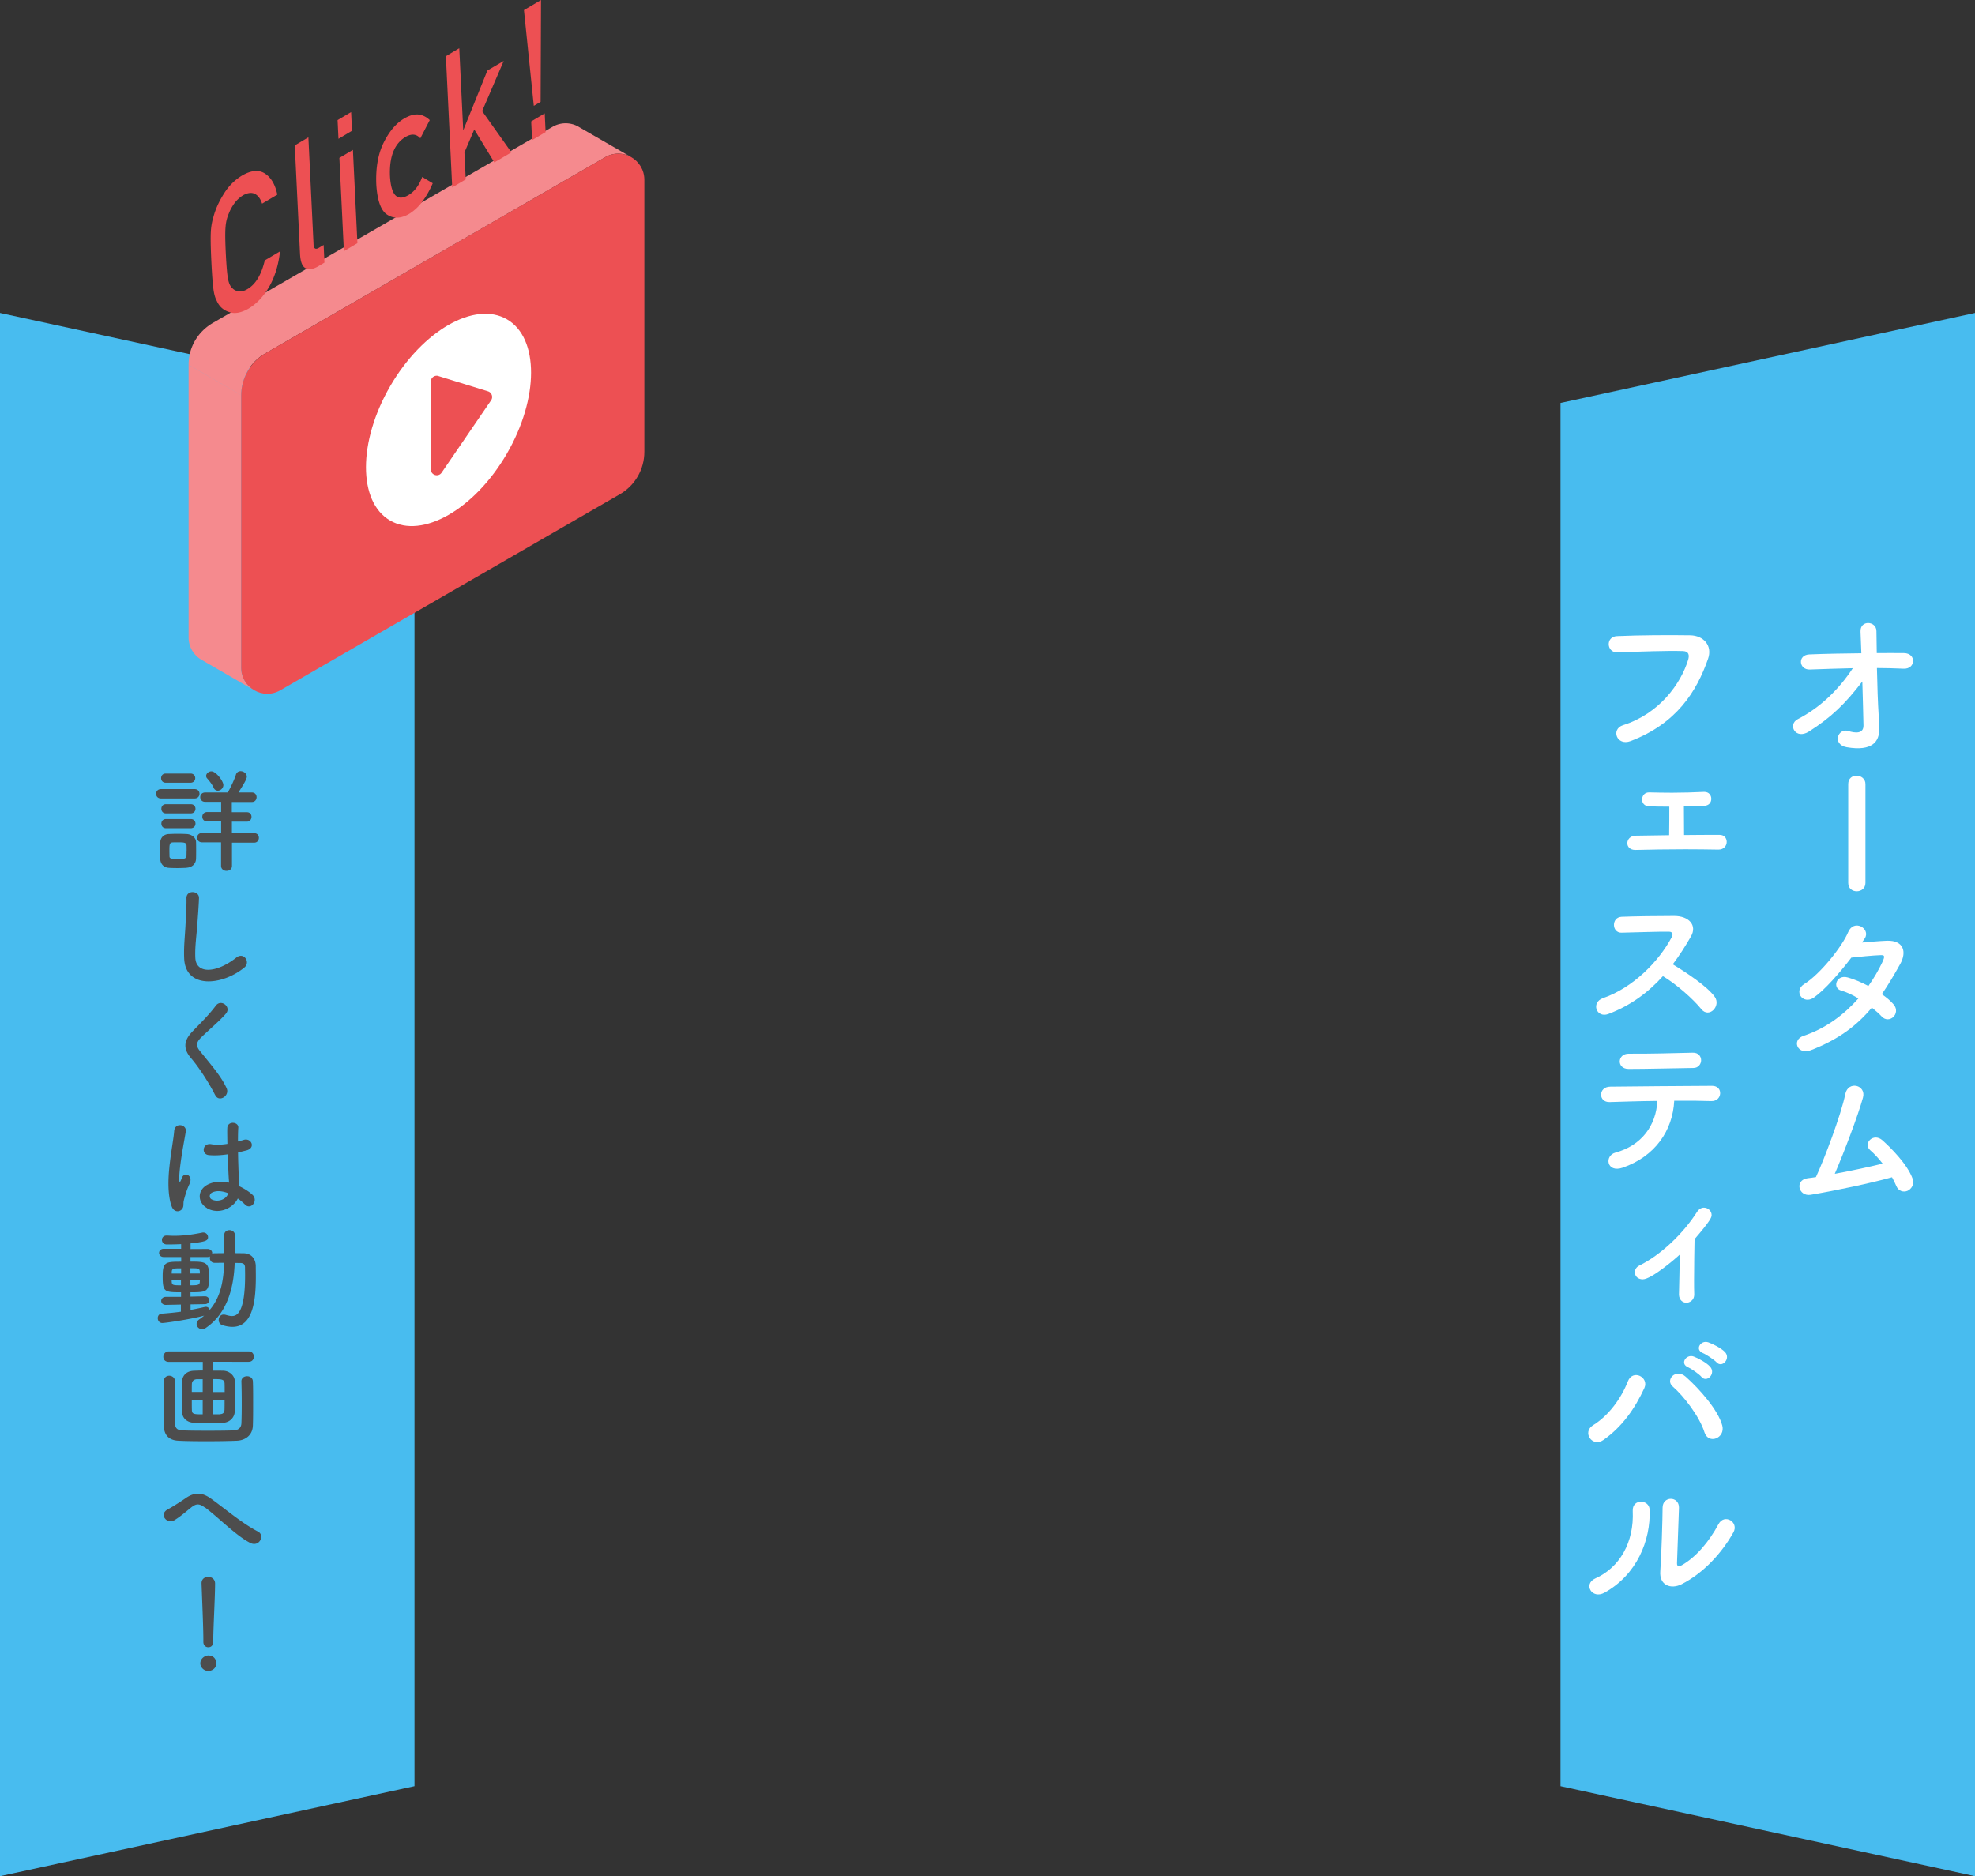
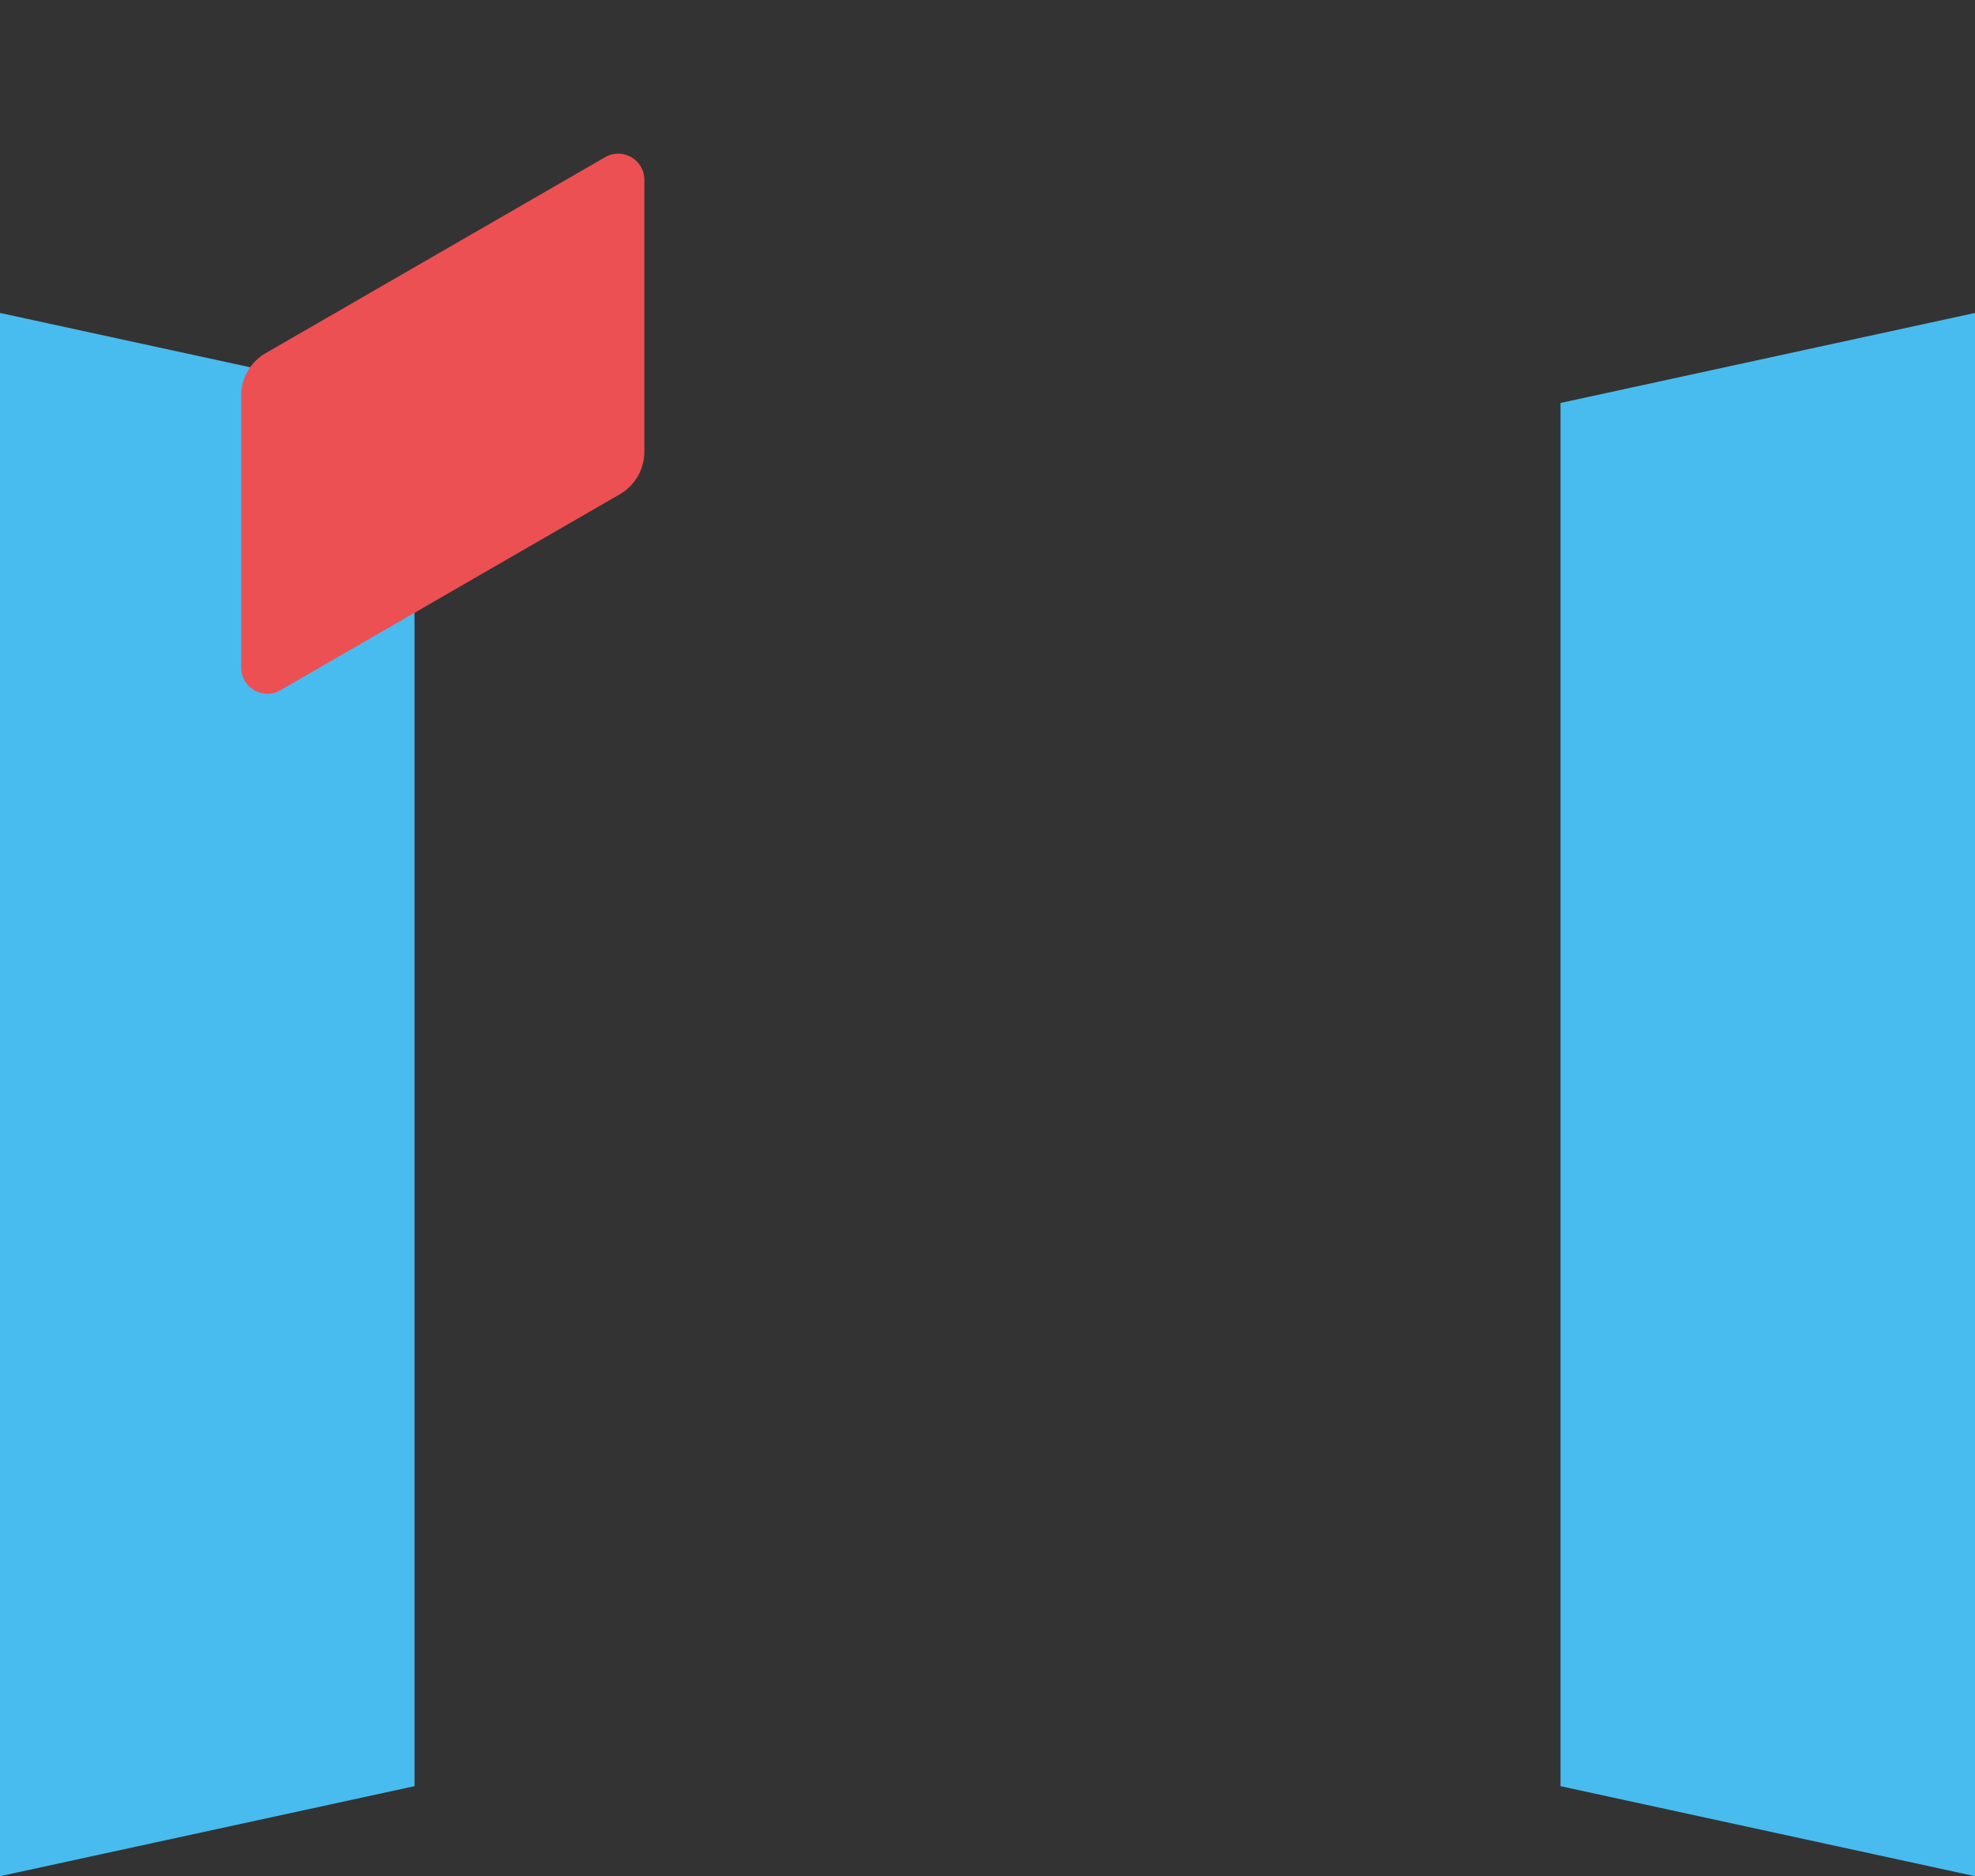
<svg xmlns="http://www.w3.org/2000/svg" id="_レイヤー_2" data-name="レイヤー 2" viewBox="0 0 240.86 228.84">
  <rect x="0" y="0" width="240.86" height="228.84" fill="#333333" stroke="none" />
  <defs>
    <style>.cls-1{fill:#f58a8e}.cls-2{fill:#fff}.cls-3{fill:#ed5053}.cls-4{fill:#48bcef}.cls-5{fill:#4d4d4d}</style>
  </defs>
  <g id="_横タブ" data-name="横タブ">
    <path class="cls-4" d="M190.31 49.15v168.71l50.55 10.98V38.17l-50.55 10.98zM50.55 49.15v168.71L0 228.84V38.17l50.55 10.98z" />
  </g>
  <g id="_イラスト" data-name="イラスト">
-     <path class="cls-1" d="M70.57 15.46c-.93-.53-2.12-.6-3.17 0L25.99 39.37C24.14 40.44 23 42.34 23 44.48l6.42 3.71c0-2.13 1.14-4.1 2.98-5.11l41.41-23.91c1.06-.61 2.25-.54 3.18 0l-6.42-3.7ZM23 77.73c0 1.23.67 2.23 1.6 2.76l6.42 3.71a3.142 3.142 0 0 1-1.61-2.77V48.19L23 44.49v33.24Z" />
    <path class="cls-3" d="M32.39 43.08 73.8 19.17c2.12-1.23 4.78.31 4.78 2.76v33.18c0 2.13-1.13 4.1-2.98 5.17L34.19 84.19c-2.12 1.23-4.78-.31-4.78-2.76V48.25c0-2.13 1.13-4.1 2.98-5.17Z" />
-     <ellipse class="cls-2" cx="54.7" cy="51.22" rx="14.19" ry="8.22" transform="rotate(-59.84 54.698 51.22)" />
-     <path class="cls-3" d="m53.48 45.87 6.03 1.86c.46.14.66.7.38 1.1l-6.03 8.82c-.4.59-1.32.3-1.32-.41V46.55c0-.49.47-.83.93-.69ZM34.15 30.65c-.18 1.63-.61 3.06-1.29 4.27-.7 1.22-1.55 2.13-2.56 2.73-.91.51-1.68.65-2.32.42-.65-.2-1.13-.58-1.44-1.16-.1-.19-.18-.38-.26-.55-.07-.19-.14-.44-.2-.76-.11-.6-.21-1.81-.3-3.63-.09-1.86-.11-3.12-.06-3.8a7.4 7.4 0 0 1 .32-1.75c.24-.9.66-1.83 1.25-2.77.58-.94 1.32-1.69 2.23-2.24 1.12-.65 2.05-.73 2.8-.24s1.25 1.35 1.5 2.57l-1.86 1.1c-.17-.56-.46-.96-.86-1.19-.41-.2-.9-.14-1.46.17-.41.26-.76.58-1.05.97-.29.4-.52.82-.69 1.26a5.01 5.01 0 0 0-.39 1.6c-.06.62-.05 1.72.03 3.3.08 1.57.17 2.61.28 3.12.1.51.27.87.52 1.08.2.22.46.34.77.37.31.07.67-.02 1.08-.27.99-.58 1.69-1.75 2.1-3.49l1.86-1.1ZM35.96 17.73l1.65-.98.63 13.06c.02.52.24.66.66.41l.57-.34.1 2.15-.74.44c-.6.36-1.11.44-1.52.26-.43-.18-.67-.77-.72-1.77l-.64-13.24ZM41.17 14.65l1.65-.98.11 2.28-1.65.98-.11-2.28Zm.22 4.61 1.65-.98.55 11.38-1.65.98-.55-11.38ZM52.77 22.36c-.33.78-.73 1.49-1.2 2.14-.47.66-1.02 1.18-1.66 1.58-.97.57-1.85.62-2.63.14-.8-.46-1.27-1.71-1.39-3.75-.08-2.08.24-3.81.96-5.19.69-1.35 1.52-2.3 2.5-2.86.64-.36 1.21-.51 1.72-.45.5.07.95.3 1.34.68l-1.15 2.22c-.46-.52-1.03-.59-1.73-.21-1.41.8-2.07 2.41-1.97 4.83.14 2.38.91 3.13 2.31 2.27.7-.43 1.24-1.15 1.62-2.18l1.3.78ZM54.36 6.86l1.65-.98.48 9.95.04-.02 2.91-7.21 1.99-1.17-2.63 6.12 3.57 5.03-2.08 1.23-2.45-4.02-1.2 2.81.16 3.28-1.65.98-.77-15.99ZM63.9 1.23 65.98 0l-.05 12.42-.83.49-1.2-11.67Zm.88 13.58 1.65-.98.11 2.28-1.65.98-.11-2.28Z" />
  </g>
  <g id="_文字" data-name="文字">
-     <path class="cls-2" d="M229.12 87.38c.04.62.04.96.06 1.5.04 1.54-.82 2.8-3.96 2.26-1.82-.32-1.08-2.38.18-1.98.82.26 1.88.38 1.86-.68-.02-1.18-.08-3.26-.14-5.36-2.12 2.76-3.78 4.36-6.5 6.1-1.66 1.06-2.64-.84-1.38-1.5 2.78-1.44 5.02-3.64 6.72-6.22-1.78.04-3.56.1-5.24.16-1.34.06-1.54-1.78-.06-1.84 2-.08 4.18-.12 6.34-.14-.04-1.14-.08-2.1-.1-2.62-.08-1.48 1.94-1.34 1.94-.08 0 .56.02 1.54.04 2.68 1.14 0 2.26-.02 3.32 0 1.54.02 1.44 1.98-.06 1.9-1.04-.04-2.14-.08-3.24-.08.04 2.1.12 4.4.22 5.9ZM225.4 95.63c0-.7.5-1.02 1.02-1.02s1.08.36 1.08 1.02v12.06c0 .68-.54 1.02-1.06 1.02s-1.04-.32-1.04-1.02V95.63ZM220.82 128.1c-1.6.62-2.38-1.26-.86-1.76 2.76-.92 4.98-2.64 6.68-4.56-.72-.44-1.46-.78-2.1-.96-1.12-.3-.6-2 .8-1.6.74.2 1.64.58 2.52 1.04.68-.96 1.24-1.94 1.68-2.86.38-.82.3-.92-.22-.9-.8.02-2.86.22-3.54.3-1.4 1.84-3.24 3.94-4.58 4.88-1.34.92-2.52-.82-1.16-1.66 1.94-1.2 4.62-4.58 5.34-6.3.7-1.7 2.76-.46 2.06.7-.1.16-.22.34-.36.54.98-.08 2.08-.18 3.04-.22 2.06-.06 2.42 1.38 1.64 2.8-.74 1.34-1.48 2.58-2.26 3.72.56.4 1.08.82 1.44 1.26.46.54.32 1.18-.04 1.52-.36.34-.96.44-1.42-.06-.3-.32-.72-.7-1.2-1.08-1.78 2.14-4.02 3.88-7.46 5.2ZM220.82 145.73c-1.5.24-1.98-1.8-.38-2.02.32-.04.68-.08 1.02-.14.98-2.08 3.08-7.62 3.58-10.12.34-1.68 2.58-1.12 2.16.42-.6 2.18-2.28 6.6-3.44 9.3 2.08-.38 4.28-.86 5.84-1.24-.52-.68-1.08-1.26-1.52-1.64-.92-.8.38-2.2 1.5-1.2.96.86 3.04 2.9 3.68 4.7.24.68-.18 1.26-.64 1.46-.48.2-1.1.04-1.36-.6-.14-.34-.32-.7-.52-1.06-2.58.72-6.82 1.62-9.92 2.14ZM197.94 88.45c4.42-1.4 7.04-5.04 7.94-7.98.16-.54.1-1.04-.64-1.06-1.96-.06-5.12.06-8 .16-1.32.04-1.46-1.92-.04-1.98 2.64-.12 6.38-.14 8.92-.1 1.62.02 2.76 1.24 2.18 2.88-1.4 4-3.84 7.88-9.44 10.02-1.7.64-2.44-1.46-.92-1.94ZM209.56 103.63c-1.24-.02-2.62-.04-4.04-.04-2.18 0-4.38.04-6.06.08h-.04c-.64 0-.96-.4-.96-.82 0-.46.36-.9 1-.92 1.1-.02 2.56-.04 4.1-.06.02-1.04.02-2.62.02-3.48-.98 0-1.9-.02-2.48-.04-.56-.02-.84-.42-.84-.82 0-.48.32-.88.84-.88h.04c.84.02 1.78.04 2.78.04 1.28 0 2.62-.04 3.86-.1h.08c.56 0 .84.42.84.84 0 .44-.28.84-.88.86-.68.02-1.56.06-2.46.08 0 1.14.02 2.56.02 3.48 1.56-.02 3.1-.02 4.34-.02.58 0 .86.42.86.86s-.32.94-1 .94h-.02ZM196.14 123.68c-1.46.54-2.14-1.42-.64-1.94 3.64-1.26 6.8-4.46 8.38-7.44.18-.34.1-.66-.34-.66-1.26-.02-4.02.08-5.78.12-1.2.04-1.28-1.88 0-1.94 1.46-.06 4.4-.1 6.42-.1 1.8 0 2.82 1.14 2.04 2.5-.68 1.18-1.4 2.32-2.22 3.4 1.66 1 4.2 2.68 5.12 3.96.8 1.12-.7 2.68-1.64 1.5-.98-1.22-3.04-3.04-4.68-4.02-1.76 1.96-3.92 3.58-6.66 4.62ZM197.9 142.42c-1.96.68-2.28-1.46-.88-1.84 3.18-.86 4.96-3.32 5.1-6.3-2.22.02-4.42.1-5.82.14-.68.02-1.04-.42-1.04-.9s.36-.98 1.14-.98c2.84-.04 9.14-.08 12.4-.1.7 0 1.02.48.98.96s-.4.92-1.1.9c-1.1-.04-2.74-.06-4.5-.04-.18 3.62-2.32 6.78-6.28 8.16Zm8.62-12.16c-2.76.04-5.76.12-7.9.12-1.5 0-1.4-1.88.02-1.86 2.52.02 5.18-.06 7.8-.12.7-.02 1.02.46 1.02.92s-.34.94-.94.94ZM200.34 156.04c-.48 0-.96-.28-.96-.88 0-.3.18-.62.54-.8 2.66-1.3 5.4-3.96 7.04-6.54.24-.36.54-.52.84-.52.5 0 .94.4.94.9 0 .26-.08.62-2.08 2.94-.02 1.08-.06 3.26-.06 4.96 0 .7 0 1.32.02 1.74v.04c0 .82-.7 1.02-.94 1.02-.46 0-.92-.34-.92-1.02.02-1.08.08-3.2.1-4.86-.64.6-3.48 3.02-4.52 3.02ZM194.28 173.84c1.88-1.16 3.42-3.24 4.24-5.34.6-1.56 2.62-.52 2.02.8-1.16 2.52-2.72 4.74-5 6.34-1.34.94-2.64-.94-1.26-1.8Zm13.58.84c-.6-1.92-2.56-4.44-3.86-5.56-.96-.82.38-2.26 1.58-1.2 1.74 1.54 3.98 4.12 4.46 5.96.4 1.54-1.7 2.36-2.18.8Zm-2-7.92c-1.02-.42-.22-1.64.7-1.3.54.2 1.54.74 1.98 1.22.78.84-.38 2.04-1.04 1.26-.26-.32-1.24-1-1.64-1.18Zm1.82-1.72c-1.02-.4-.3-1.62.64-1.32.54.18 1.56.7 2.02 1.16.8.8-.32 2.04-1 1.28-.28-.3-1.26-.96-1.66-1.12ZM194.56 192.52c2.96-1.32 4.74-4.4 4.56-8.22-.08-1.54 2.02-1.44 2.06-.16.14 3.78-1.58 7.94-5.5 10.12-1.54.86-2.64-1.06-1.12-1.74Zm10.5.72c-1.3.64-2.72.12-2.58-1.6.14-1.8.28-6.56.28-7.74 0-1.46 2.02-1.44 2 0-.02.78-.22 6.06-.24 6.74-.02.44.22.48.6.26 1.72-.98 3.3-2.84 4.46-5 .72-1.34 2.52-.24 1.82 1-1.38 2.48-3.62 4.96-6.34 6.34Z" />
-     <path class="cls-5" d="M19.64 97.39c-.41 0-.6-.28-.6-.57s.2-.57.6-.57h4.09c.41 0 .6.28.6.57s-.2.57-.6.57h-4.09Zm3.11 8.46c-.29.01-.7.03-1.11.03s-.78-.01-1.06-.03c-.63-.04-1.02-.49-1.04-1.11 0-.36-.01-.69-.01-1.01s.01-.63.01-.94c.01-.53.35-1.02 1.02-1.06.27-.01.63-.03 1-.03.45 0 .91.01 1.23.03.53.03 1.11.39 1.12.99.01.32.01.67.01 1.02s0 .67-.01.98c-.01.63-.46 1.08-1.16 1.12Zm-2.54-10.38c-.38 0-.56-.28-.56-.56s.18-.56.56-.56h3.03c.38 0 .57.28.57.56s-.2.56-.57.56h-3.03Zm.03 3.74c-.38 0-.56-.28-.56-.56s.18-.56.56-.56h3.03c.38 0 .57.28.57.56s-.2.56-.57.56h-3.03Zm0 1.81c-.38 0-.56-.28-.56-.56s.18-.56.56-.56h3.03c.38 0 .57.28.57.56s-.2.56-.57.56h-3.03Zm2.52 2.76c0-.22 0-.46-.01-.66-.03-.35-.27-.38-1.04-.38-.25 0-.5 0-.66.01-.38.03-.39.27-.39 1.02 0 .22.01.46.01.67.01.24.1.34.99.34.62 0 1.05 0 1.08-.35.01-.2.01-.42.01-.66Zm5.53-1.04v2.86c.01.41-.32.62-.67.62-.32 0-.66-.2-.66-.62v-2.86h-2.3c-.41.01-.62-.28-.62-.57s.21-.57.62-.57h2.31v-1.41h-1.7c-.39.01-.6-.28-.6-.57s.21-.57.6-.57h1.7V97.8h-1.95c-.39.01-.6-.28-.6-.57s.21-.57.6-.57h2.76c.29-.5.81-1.57.99-2.17.1-.31.34-.43.57-.43.36 0 .76.28.76.67 0 .29-.35.87-1.02 1.93h1.64c.39 0 .57.29.57.57 0 .29-.18.59-.57.59h-2.45v1.25h1.83c.39-.01.57.28.57.56s-.18.59-.57.59h-1.82v1.41H31c.39-.01.57.28.57.56s-.18.59-.57.59h-2.72Zm-2.24-6.67c-.2-.45-.59-.9-.77-1.11-.1-.1-.14-.21-.14-.32 0-.29.31-.56.64-.56.56 0 1.46 1.19 1.46 1.67 0 .39-.35.69-.67.69-.21 0-.41-.11-.52-.36ZM22.46 116.86c-.06-1.47.1-2.66.17-4.15.04-.91.14-2.28.11-3.15-.03-1.04 1.55-.95 1.53-.03-.03.88-.13 2.21-.2 3.15-.1 1.48-.31 2.76-.25 4.12.08 2.05 2.58 1.91 5.01-.01.91-.71 1.76.57.97 1.22-2.73 2.23-7.21 2.63-7.34-1.15ZM26.25 133.59c-.81-1.6-2-3.42-2.97-4.55-.92-1.08-.92-2.07.17-3.21.95-.99 2.03-2.03 2.87-3.17.64-.85 1.9.14 1.25.95-.7.85-2.18 2.07-3.05 2.94-.6.6-.63 1.02-.17 1.6 1.4 1.75 2.59 3.07 3.28 4.57.43.94-.92 1.77-1.37.87ZM20.9 147.07c-.45-1.41-.41-3.22-.22-4.92.18-1.69.49-3.26.56-4.17.08-1.13 1.55-.85 1.42.03-.1.63-.34 1.85-.52 3.04s-.32 2.37-.27 2.93c.03.25.04.29.18.01.04-.08.14-.34.17-.41.32-.67 1.39-.2.88.85-.18.38-.32.76-.43 1.11-.11.35-.2.66-.25.88-.11.39.07.78-.28 1.12-.36.34-1 .28-1.23-.48Zm4.36.29c-1.22-.7-1.25-2.3.21-2.94.76-.34 1.61-.35 2.46-.17 0-.22-.03-.43-.04-.7-.04-.57-.07-1.65-.11-2.76-.76.11-1.5.17-2.3.1-.97-.08-.8-1.51.28-1.33.62.11 1.29.07 1.97-.04-.01-.78-.03-1.5-.01-1.93.03-.91 1.4-.78 1.34-.03-.03.39-.04.98-.04 1.67.24-.07.49-.13.71-.2.91-.28 1.51.99.31 1.29-.34.08-.67.17-1.01.24.01 1.09.06 2.19.08 2.87.01.35.07.81.08 1.26.59.28 1.15.63 1.58 1.02.8.73-.2 1.95-.9 1.2-.25-.25-.55-.5-.87-.73-.53 1.11-2.24 2.05-3.77 1.18Zm2.55-1.83c-.7-.27-1.4-.34-1.93-.08-.34.15-.42.63-.08.83.67.38 1.81.08 2.03-.74h-.01ZM22.08 159.12l-1.86.04h-.01c-.36 0-.55-.24-.55-.49 0-.24.2-.49.56-.49h1.86v-.56c-2.06 0-2.24-.04-2.24-1.99 0-1.72.39-1.74 2.26-1.74v-.57h-2.14c-.36 0-.56-.25-.56-.5s.2-.5.56-.5h2.13v-.57c-.8.04-1.47.04-1.75.04-.39 0-.59-.28-.59-.56s.2-.53.57-.53h.04c.28.01.56.03.85.03 1.08 0 2.21-.13 3.45-.39.04-.01.1-.01.14-.01.34 0 .57.28.57.57 0 .42-.28.56-2.13.76v.69l2.06-.01c.38 0 .58.25.58.5 0 .03-.01.07-.01.1.08-.06.2-.08.32-.08.36 0 .76-.01 1.15-.01v-2.19c0-.42.32-.62.64-.62s.67.21.67.62v2.19c.34 0 .7.01 1.04.01.92.01 1.48.62 1.5 1.55 0 .41.01.83.01 1.25 0 2.69-.25 6.18-2.86 6.18-.38 0-.78-.07-1.22-.21a.642.642 0 0 1-.45-.63c0-.34.22-.66.6-.66.08 0 .17.01.27.04.28.08.52.14.74.14.6 0 1.61-.36 1.61-4.97 0-.34-.01-.66-.01-.97-.01-.39-.22-.52-.52-.53-.22 0-.48-.01-.74-.01-.1 2.96-.88 6.14-3.52 7.93-.15.11-.31.15-.46.15-.38 0-.66-.31-.66-.64 0-.2.1-.39.32-.55.21-.14.42-.31.6-.46-1.57.43-4.71.9-5.1.9-.36 0-.56-.29-.56-.59 0-.27.15-.53.49-.55.76-.06 1.55-.13 2.33-.24v-.84Zm0-3.03h-1.15c0 .1.01.18.01.25.04.42.17.43 1.13.43v-.69Zm.01-1.39c-1.05 0-1.12.03-1.15.5v.14h1.15v-.64Zm1.15 4.38v.69c.64-.11 1.23-.24 1.75-.36.04-.01.08-.01.13-.01.24 0 .41.17.45.38 1.36-1.58 1.71-3.66 1.76-5.76-.39 0-.8.01-1.15.01-.39 0-.59-.29-.59-.6 0-.06.01-.13.03-.18-.08.04-.2.07-.32.07h-2.07v.56c1.83 0 2.28.03 2.28 1.79 0 1.91-.28 1.95-2.28 1.95v.53l1.75-.04h.01c.34 0 .52.24.52.48s-.18.48-.53.48l-1.74.03Zm1.13-3.94c-.01-.45-.18-.45-1.15-.45v.64h1.15v-.2Zm-1.15.94v.69c.88 0 1.13-.01 1.15-.45 0-.08.01-.15.01-.24h-1.16ZM25.99 166.12v1.06c.35 0 .74 0 1.21.01.81.01 1.4.62 1.43 1.22.03.43.03 1.16.03 1.89s0 1.46-.03 1.86c-.03.73-.6 1.36-1.5 1.39-.8.03-1.2.04-1.6.04-.45 0-.87-.01-1.78-.04-.98-.03-1.53-.6-1.55-1.37-.01-.46-.03-1.18-.03-1.88s.01-1.39.03-1.78c.03-.63.42-1.3 1.49-1.33.39-.01.71-.03 1.04-.03v-1.05h-4.15c-.45 0-.66-.31-.66-.62s.24-.66.66-.66h9.75c.42 0 .63.32.63.64s-.21.63-.63.63H26Zm-4.66 2.34c-.01.88-.03 1.99-.03 3.04 0 .76 0 1.5.03 2.07.03.56.22.87.88.9.83.03 1.99.04 3.17.04s2.33-.01 3.12-.04c.56-.03.91-.31.94-.85.03-.7.04-1.53.04-2.38 0-.95-.01-1.92-.04-2.73v-.03c0-.41.34-.62.69-.62s.7.21.71.64c.03.62.03 1.55.03 2.54s0 2.02-.03 2.84c-.04 1.2-.95 1.82-1.99 1.85-.97.04-2.3.06-3.6.06s-2.58-.01-3.45-.06c-1.15-.04-1.79-.64-1.82-1.82-.01-.9-.03-1.9-.03-2.93 0-.85.01-1.71.03-2.52.01-.45.34-.66.66-.66s.69.22.69.64Zm3.39-.24h-.7c-.43.03-.6.28-.62.57-.01.22-.01.59-.01.99h1.33v-1.57Zm0 2.58h-1.33c0 .46 0 .88.01 1.15.01.53.21.56 1.32.56v-1.71Zm2.68-1.01c0-.41 0-.76-.01-1.01-.01-.55-.35-.57-1.39-.57v1.58h1.4Zm-.62 2.7c.36 0 .59-.13.6-.56.01-.25.01-.67.01-1.13h-1.4v1.71h.79ZM24.99 183.88c-.7-.52-1.06-.49-1.65-.03-.67.53-1.33 1.13-2.07 1.57-.92.55-1.93-.73-.81-1.32.35-.18 1.41-.83 2.13-1.33 1.22-.87 2.16-.69 3.17.04 1.79 1.29 3.74 2.98 5.69 3.99.91.46.17 1.93-.91 1.4-1.7-.84-3.91-3.12-5.53-4.33ZM25.4 203.81c-.53 0-.97-.45-.97-.92 0-.62.59-.97.97-.97.55 0 .97.34.97.97 0 .67-.59.92-.97.92Zm-.6-3.56v-.29c0-1.36-.14-4.62-.22-6.82v-.04c0-.52.41-.77.81-.77s.84.27.84.81c0 1.65-.22 5.5-.22 6.86 0 .34 0 .92-.62.92-.29 0-.59-.22-.59-.66Z" />
-   </g>
+     </g>
</svg>